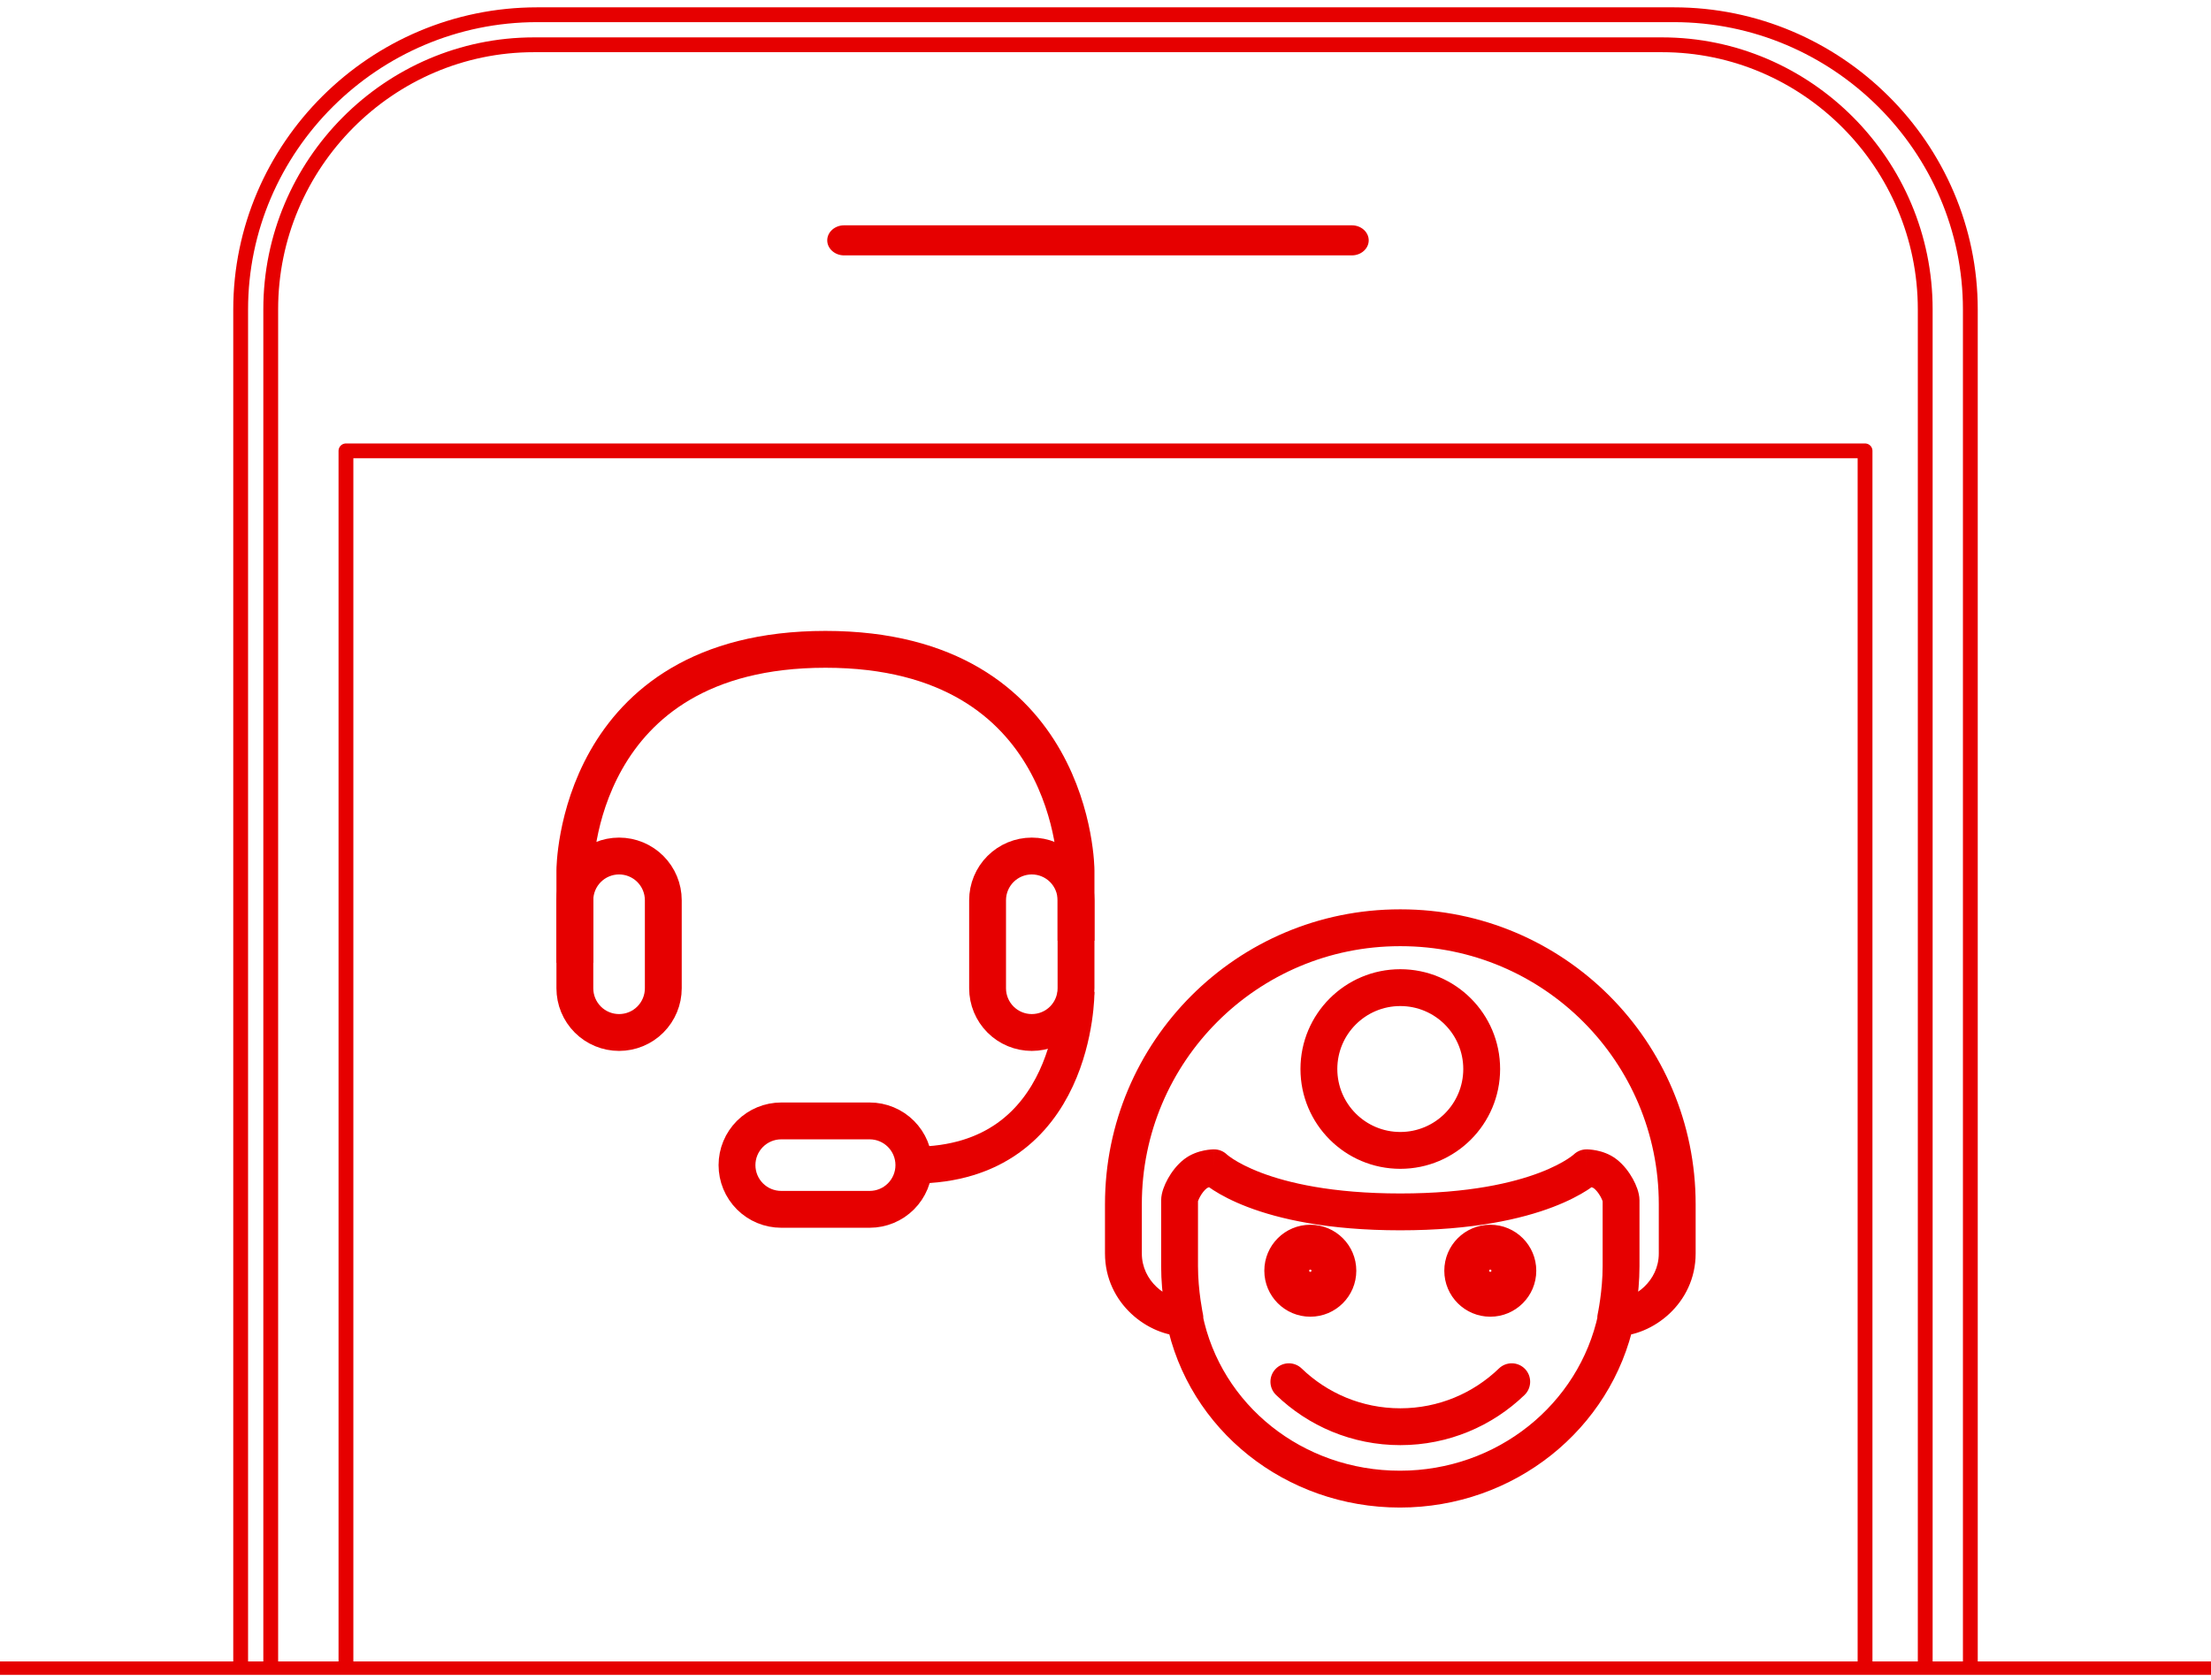
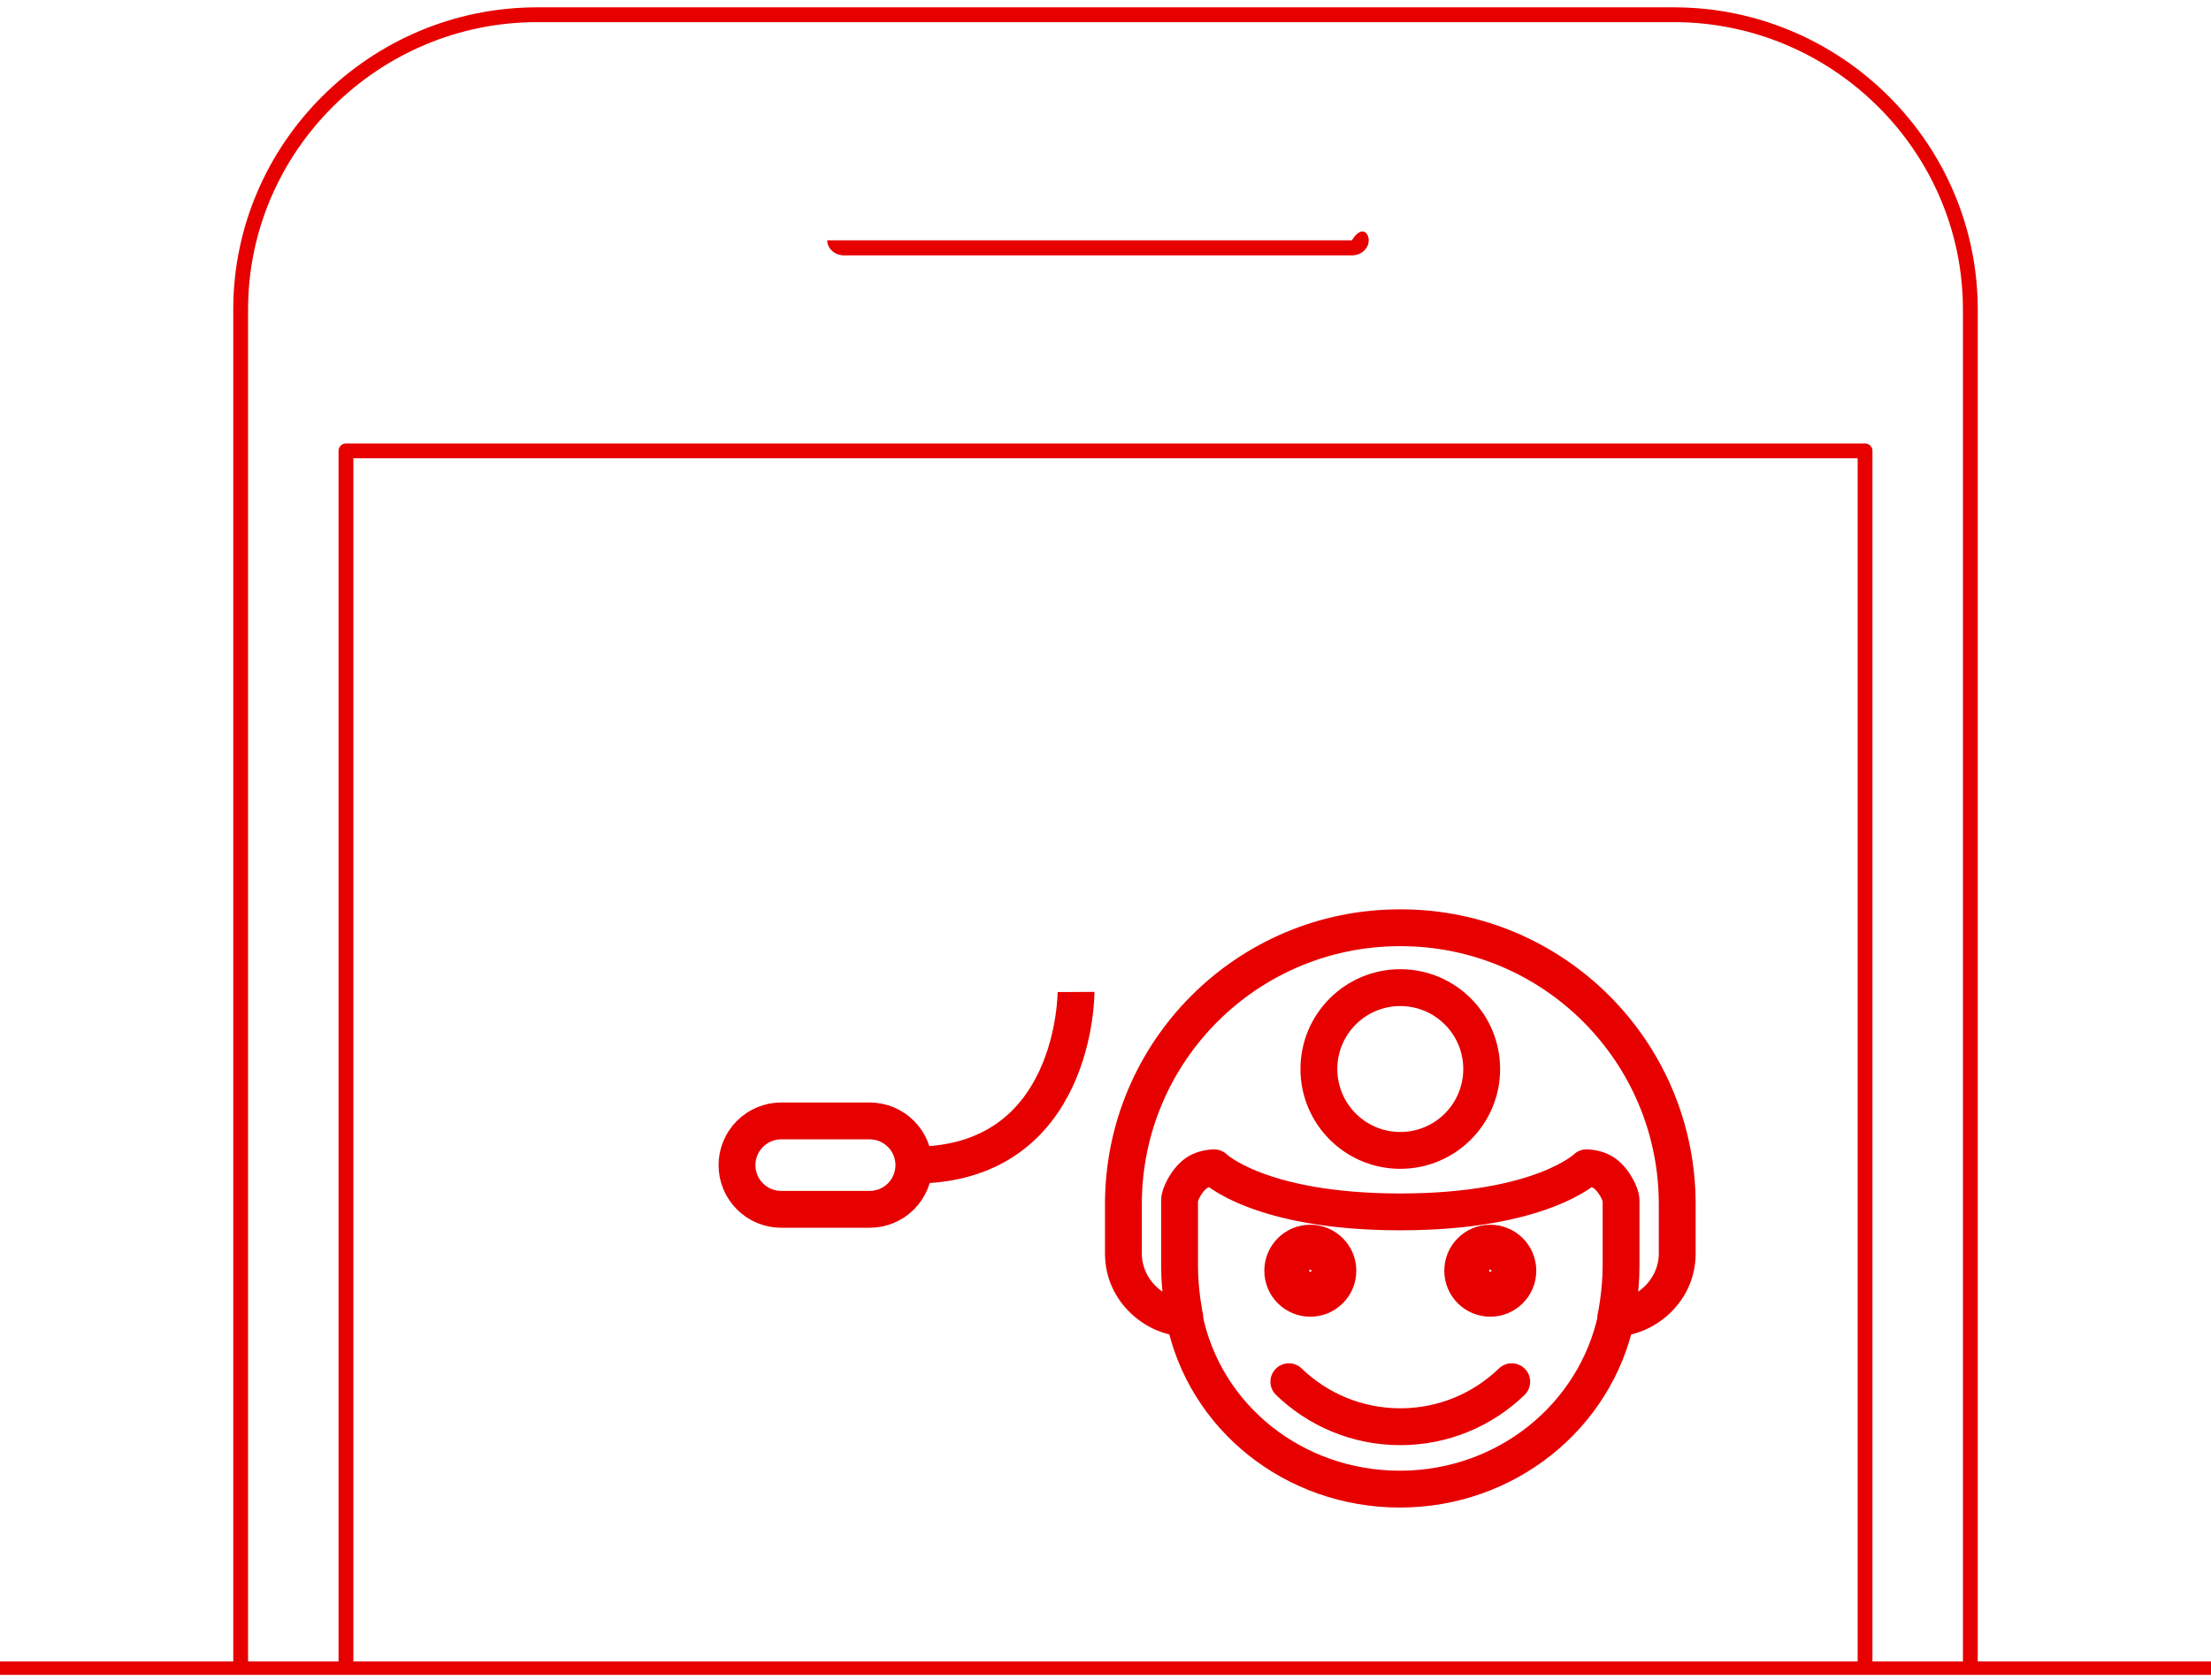
<svg xmlns="http://www.w3.org/2000/svg" width="150" height="114" viewBox="0 0 150 114" fill="none">
  <g clip-path="url(#clip0_1468_10697)">
    <path d="M0 113.195H150" stroke="#E60000" stroke-width="0.911" stroke-linejoin="round" />
-     <path d="M18.367 113.243V20.984C18.367 11.114 26.403 3.039 36.224 3.039H112.755C122.577 3.039 130.612 11.114 130.612 20.984V113.243" stroke="#E60000" stroke-width="1.005" stroke-linejoin="round" />
    <path d="M16.327 113.245V21.003C16.327 10.001 25.377 1 36.44 1H113.56C124.622 1 133.673 10.001 133.673 21.003V113.245" stroke="#E60000" stroke-width="1.005" stroke-linejoin="round" />
    <path d="M23.47 113.247V30.594H126.53V113.247" stroke="#E60000" stroke-width="1.005" stroke-linejoin="round" />
-     <path fill-rule="evenodd" clip-rule="evenodd" d="M91.715 17.33H57.265C56.637 17.33 56.122 16.87 56.122 16.309C56.122 15.748 56.637 15.289 57.265 15.289H91.715C92.343 15.289 92.857 15.748 92.857 16.309C92.857 16.87 92.343 17.329 91.715 17.329" fill="#E60000" />
+     <path fill-rule="evenodd" clip-rule="evenodd" d="M91.715 17.33H57.265C56.637 17.33 56.122 16.87 56.122 16.309H91.715C92.343 15.289 92.857 15.748 92.857 16.309C92.857 16.87 92.343 17.329 91.715 17.329" fill="#E60000" />
    <g clip-path="url(#clip1_1468_10697)">
-       <path d="M39 65.338V59.062C39 59.062 39.013 44.062 56 44.062C72.987 44.062 73 59.062 73 59.062V63.837" stroke="#E60000" stroke-width="2.5" stroke-miterlimit="10" />
      <path d="M73 67.312C73 67.312 73.062 79.062 62 79.062" stroke="#E60000" stroke-width="2.5" stroke-miterlimit="10" />
-       <path d="M42 58.087C42.796 58.087 43.559 58.404 44.121 58.966C44.684 59.529 45 60.292 45 61.087V67.062C45 67.858 44.684 68.621 44.121 69.184C43.559 69.746 42.796 70.062 42 70.062C41.204 70.062 40.441 69.746 39.879 69.184C39.316 68.621 39 67.858 39 67.062V61.087C39 60.292 39.316 59.529 39.879 58.966C40.441 58.404 41.204 58.087 42 58.087V58.087Z" stroke="#E60000" stroke-width="2.5" stroke-miterlimit="10" />
      <path d="M62 79.062C62 79.858 61.684 80.621 61.121 81.184C60.559 81.746 59.796 82.062 59 82.062H53C52.204 82.062 51.441 81.746 50.879 81.184C50.316 80.621 50 79.858 50 79.062C50 78.267 50.316 77.504 50.879 76.941C51.441 76.379 52.204 76.062 53 76.062H59C59.796 76.062 60.559 76.379 61.121 76.941C61.684 77.504 62 78.267 62 79.062Z" stroke="#E60000" stroke-width="2.5" stroke-miterlimit="10" />
-       <path d="M70 58.087C70.796 58.087 71.559 58.404 72.121 58.966C72.684 59.529 73 60.292 73 61.087V67.062C73 67.858 72.684 68.621 72.121 69.184C71.559 69.746 70.796 70.062 70 70.062C69.204 70.062 68.441 69.746 67.879 69.184C67.316 68.621 67 67.858 67 67.062V61.087C67 60.292 67.316 59.529 67.879 58.966C68.441 58.404 69.204 58.087 70 58.087Z" stroke="#E60000" stroke-width="2.5" stroke-miterlimit="10" />
    </g>
    <path d="M103.428 94.66C103.924 94.181 103.939 93.389 103.46 92.892C102.98 92.395 102.189 92.381 101.692 92.86L103.428 94.66ZM88.308 92.861C87.811 92.381 87.02 92.395 86.541 92.892C86.061 93.388 86.075 94.18 86.572 94.659L88.308 92.861ZM95 80.985C94.309 80.985 93.75 81.545 93.75 82.235C93.75 82.925 94.309 83.485 95 83.485V80.985ZM107.632 79.243L107.632 77.993C107.306 77.993 106.992 78.121 106.758 78.349L107.632 79.243ZM108.902 79.65L109.665 78.66L109.664 78.659L108.902 79.65ZM109.615 89.425L108.393 89.161C108.313 89.531 108.405 89.916 108.642 90.21C108.88 90.504 109.237 90.675 109.615 90.675V89.425ZM80.387 89.425V90.675C80.765 90.675 81.123 90.504 81.36 90.21C81.597 89.916 81.689 89.531 81.609 89.161L80.387 89.425ZM81.1 79.65L80.338 78.659L80.337 78.66L81.1 79.65ZM82.37 79.243L83.244 78.349C83.011 78.121 82.697 77.993 82.37 77.993L82.37 79.243ZM95.002 83.485C95.693 83.485 96.252 82.925 96.252 82.235C96.252 81.545 95.693 80.985 95.002 80.985V83.485ZM108.427 89.173C107.126 95.29 101.575 99.798 94.972 99.798V102.298C102.719 102.298 109.319 97 110.873 89.693L108.427 89.173ZM94.972 99.798C88.363 99.798 82.819 95.324 81.578 89.185L79.127 89.68C80.616 97.041 87.231 102.298 94.972 102.298V99.798ZM101.692 92.86C99.956 94.535 97.598 95.563 95 95.563V98.063C98.272 98.063 101.244 96.765 103.428 94.66L101.692 92.86ZM95 95.563C92.401 95.563 90.042 94.535 88.308 92.861L86.572 94.659C88.753 96.766 91.728 98.063 95 98.063V95.563ZM89.515 86.228C89.515 86.57 89.237 86.848 88.895 86.848V89.348C90.618 89.348 92.015 87.951 92.015 86.228H89.515ZM88.895 86.848C88.552 86.848 88.275 86.57 88.275 86.228H85.775C85.775 87.951 87.172 89.348 88.895 89.348V86.848ZM88.275 86.228C88.275 85.885 88.552 85.608 88.895 85.608V83.108C87.172 83.108 85.775 84.504 85.775 86.228H88.275ZM88.895 85.608C89.237 85.608 89.515 85.885 89.515 86.228H92.015C92.015 84.504 90.618 83.108 88.895 83.108V85.608ZM88.817 86.228C88.817 86.185 88.852 86.15 88.895 86.15V88.65C90.233 88.65 91.317 87.566 91.317 86.228H88.817ZM88.895 86.15C88.938 86.15 88.972 86.185 88.972 86.228H86.472C86.472 87.566 87.557 88.65 88.895 88.65V86.15ZM88.972 86.228C88.972 86.27 88.938 86.305 88.895 86.305V83.805C87.557 83.805 86.472 84.89 86.472 86.228H88.972ZM88.895 86.305C88.852 86.305 88.817 86.27 88.817 86.228H91.317C91.317 84.89 90.233 83.805 88.895 83.805V86.305ZM88.077 86.228C88.077 85.776 88.443 85.41 88.895 85.41V87.91C89.824 87.91 90.577 87.157 90.577 86.228H88.077ZM88.895 85.41C89.346 85.41 89.712 85.776 89.712 86.228H87.212C87.212 87.157 87.966 87.91 88.895 87.91V85.41ZM89.712 86.228C89.712 86.679 89.346 87.045 88.895 87.045V84.545C87.966 84.545 87.212 85.298 87.212 86.228H89.712ZM88.895 87.045C88.443 87.045 88.077 86.679 88.077 86.228H90.577C90.577 85.298 89.824 84.545 88.895 84.545V87.045ZM101.725 86.228C101.725 86.57 101.447 86.848 101.105 86.848V89.348C102.828 89.348 104.225 87.951 104.225 86.228H101.725ZM101.105 86.848C100.762 86.848 100.485 86.57 100.485 86.228H97.985C97.985 87.951 99.382 89.348 101.105 89.348V86.848ZM100.485 86.228C100.485 85.885 100.762 85.608 101.105 85.608V83.108C99.382 83.108 97.985 84.504 97.985 86.228H100.485ZM101.105 85.608C101.447 85.608 101.725 85.885 101.725 86.228H104.225C104.225 84.504 102.828 83.108 101.105 83.108V85.608ZM101.027 86.228C101.027 86.185 101.062 86.15 101.105 86.15V88.65C102.443 88.65 103.527 87.566 103.527 86.228H101.027ZM101.105 86.15C101.148 86.15 101.182 86.185 101.182 86.228H98.682C98.682 87.566 99.767 88.65 101.105 88.65V86.15ZM101.182 86.228C101.182 86.27 101.148 86.305 101.105 86.305V83.805C99.767 83.805 98.682 84.89 98.682 86.228H101.182ZM101.105 86.305C101.062 86.305 101.027 86.27 101.027 86.228H103.527C103.527 84.89 102.443 83.805 101.105 83.805V86.305ZM100.287 86.228C100.287 85.776 100.653 85.41 101.105 85.41V87.91C102.034 87.91 102.787 87.157 102.787 86.228H100.287ZM101.105 85.41C101.556 85.41 101.922 85.776 101.922 86.228H99.422C99.422 87.157 100.176 87.91 101.105 87.91V85.41ZM101.922 86.228C101.922 86.679 101.556 87.045 101.105 87.045V84.545C100.176 84.545 99.422 85.298 99.422 86.228H101.922ZM101.105 87.045C100.653 87.045 100.287 86.679 100.287 86.228H102.787C102.787 85.298 102.034 84.545 101.105 84.545V87.045ZM95 83.485C99.917 83.485 103.229 82.716 105.351 81.907C106.412 81.502 107.171 81.089 107.681 80.762C107.935 80.598 108.127 80.456 108.263 80.348C108.33 80.293 108.384 80.248 108.424 80.212C108.445 80.194 108.461 80.179 108.475 80.166C108.482 80.16 108.488 80.154 108.493 80.149C108.496 80.147 108.498 80.144 108.5 80.142C108.501 80.141 108.502 80.14 108.503 80.139C108.504 80.139 108.505 80.138 108.505 80.138C108.506 80.137 108.506 80.136 107.632 79.243C106.758 78.349 106.759 78.348 106.76 78.348C106.76 78.347 106.761 78.347 106.761 78.346C106.762 78.346 106.763 78.345 106.763 78.344C106.765 78.343 106.766 78.341 106.767 78.34C106.769 78.338 106.771 78.337 106.772 78.336C106.773 78.335 106.771 78.336 106.767 78.34C106.758 78.349 106.736 78.367 106.702 78.395C106.633 78.45 106.51 78.542 106.329 78.659C105.966 78.892 105.361 79.227 104.46 79.571C102.659 80.258 99.655 80.985 95 80.985V83.485ZM107.632 79.243C107.632 80.493 107.632 80.493 107.632 80.493C107.632 80.493 107.631 80.493 107.631 80.493C107.631 80.493 107.63 80.493 107.63 80.493C107.629 80.493 107.628 80.493 107.627 80.493C107.626 80.493 107.625 80.493 107.624 80.493C107.621 80.493 107.619 80.493 107.618 80.493C107.616 80.492 107.616 80.492 107.618 80.493C107.623 80.493 107.635 80.493 107.654 80.495C107.693 80.498 107.752 80.505 107.82 80.519C107.975 80.55 108.086 80.599 108.14 80.641L109.664 78.659C109.189 78.294 108.665 78.139 108.317 78.068C108.134 78.031 107.975 78.013 107.858 78.003C107.8 77.998 107.75 77.996 107.712 77.994C107.693 77.993 107.677 77.993 107.663 77.993C107.657 77.993 107.651 77.993 107.645 77.993C107.643 77.993 107.64 77.993 107.638 77.993C107.637 77.993 107.636 77.993 107.635 77.993C107.635 77.993 107.634 77.993 107.634 77.993C107.633 77.993 107.633 77.993 107.633 77.993C107.633 77.993 107.632 77.993 107.632 79.243ZM108.139 80.64C108.28 80.749 108.448 80.952 108.584 81.197C108.648 81.313 108.692 81.414 108.717 81.486C108.749 81.579 108.727 81.558 108.727 81.453H111.227C111.227 81.156 111.15 80.874 111.08 80.67C111.002 80.445 110.896 80.21 110.77 79.984C110.526 79.545 110.157 79.039 109.665 78.66L108.139 80.64ZM108.727 81.453C108.727 81.455 108.727 81.457 108.727 81.46C108.727 81.462 108.727 81.465 108.727 81.467C108.727 81.469 108.727 81.472 108.727 81.474C108.727 81.477 108.727 81.479 108.727 81.481C108.727 81.484 108.727 81.486 108.727 81.489C108.727 81.491 108.727 81.493 108.727 81.496C108.727 81.498 108.727 81.501 108.727 81.503C108.727 81.505 108.727 81.508 108.727 81.51C108.727 81.513 108.727 81.515 108.727 81.517C108.727 81.52 108.727 81.522 108.727 81.525C108.727 81.527 108.727 81.529 108.727 81.532C108.727 81.534 108.727 81.537 108.727 81.539C108.727 81.542 108.727 81.544 108.727 81.546C108.727 81.549 108.727 81.551 108.727 81.554C108.727 81.556 108.727 81.558 108.727 81.561C108.727 81.563 108.727 81.566 108.727 81.568C108.727 81.571 108.727 81.573 108.727 81.576C108.727 81.578 108.727 81.58 108.727 81.583C108.727 81.585 108.727 81.588 108.727 81.59C108.727 81.592 108.727 81.595 108.727 81.597C108.727 81.6 108.727 81.602 108.727 81.605C108.727 81.607 108.727 81.609 108.727 81.612C108.727 81.614 108.727 81.617 108.727 81.619C108.727 81.622 108.727 81.624 108.727 81.626C108.727 81.629 108.727 81.631 108.727 81.634C108.727 81.636 108.727 81.639 108.727 81.641C108.727 81.644 108.727 81.646 108.727 81.648C108.727 81.651 108.727 81.653 108.727 81.656C108.727 81.658 108.727 81.661 108.727 81.663C108.727 81.665 108.727 81.668 108.727 81.67C108.727 81.673 108.727 81.675 108.727 81.678C108.727 81.68 108.727 81.683 108.727 81.685C108.727 81.687 108.727 81.69 108.727 81.692C108.727 81.695 108.727 81.697 108.727 81.7C108.727 81.702 108.727 81.705 108.727 81.707C108.727 81.71 108.727 81.712 108.727 81.714C108.727 81.717 108.727 81.719 108.727 81.722C108.727 81.724 108.727 81.727 108.727 81.729C108.727 81.731 108.727 81.734 108.727 81.736C108.727 81.739 108.727 81.741 108.727 81.744C108.727 81.746 108.727 81.749 108.727 81.751C108.727 81.754 108.727 81.756 108.727 81.759C108.727 81.761 108.727 81.763 108.727 81.766C108.727 81.768 108.727 81.771 108.727 81.773C108.727 81.776 108.727 81.778 108.727 81.781C108.727 81.783 108.727 81.786 108.727 81.788C108.727 81.791 108.727 81.793 108.727 81.796C108.727 81.798 108.727 81.8 108.727 81.803C108.727 81.805 108.727 81.808 108.727 81.81C108.727 81.813 108.727 81.815 108.727 81.818C108.727 81.82 108.727 81.823 108.727 81.825C108.727 81.828 108.727 81.83 108.727 81.833C108.727 81.835 108.727 81.838 108.727 81.84C108.727 81.843 108.727 81.845 108.727 81.847C108.727 81.85 108.727 81.852 108.727 81.855C108.727 81.857 108.727 81.86 108.727 81.862C108.727 81.865 108.727 81.867 108.727 81.87C108.727 81.872 108.727 81.875 108.727 81.877C108.727 81.88 108.727 81.882 108.727 81.885C108.727 81.887 108.727 81.89 108.727 81.892C108.727 81.895 108.727 81.897 108.727 81.9C108.727 81.902 108.727 81.905 108.727 81.907C108.727 81.91 108.727 81.912 108.727 81.915C108.727 81.917 108.727 81.92 108.727 81.922C108.727 81.925 108.727 81.927 108.727 81.93C108.727 81.932 108.727 81.935 108.727 81.937C108.727 81.94 108.727 81.942 108.727 81.945C108.727 81.947 108.727 81.95 108.727 81.952C108.727 81.955 108.727 81.957 108.727 81.96C108.727 81.962 108.727 81.965 108.727 81.967C108.727 81.97 108.727 81.972 108.727 81.975C108.727 81.977 108.727 81.98 108.727 81.982C108.727 81.985 108.727 81.987 108.727 81.99C108.727 81.992 108.727 81.995 108.727 81.997C108.727 82 108.727 82.002 108.727 82.005C108.727 82.007 108.727 82.01 108.727 82.012C108.727 82.015 108.727 82.017 108.727 82.02C108.727 82.022 108.727 82.025 108.727 82.027C108.727 82.03 108.727 82.032 108.727 82.035C108.727 82.037 108.727 82.04 108.727 82.043C108.727 82.045 108.727 82.048 108.727 82.05C108.727 82.053 108.727 82.055 108.727 82.058C108.727 82.06 108.727 82.063 108.727 82.065C108.727 82.068 108.727 82.07 108.727 82.073C108.727 82.075 108.727 82.078 108.727 82.081C108.727 82.083 108.727 82.085 108.727 82.088C108.727 82.091 108.727 82.093 108.727 82.096C108.727 82.098 108.727 82.101 108.727 82.103C108.727 82.106 108.727 82.108 108.727 82.111C108.727 82.113 108.727 82.116 108.727 82.118C108.727 82.121 108.727 82.124 108.727 82.126C108.727 82.129 108.727 82.131 108.727 82.134C108.727 82.136 108.727 82.139 108.727 82.141C108.727 82.144 108.727 82.147 108.727 82.149C108.727 82.151 108.727 82.154 108.727 82.157C108.727 82.159 108.727 82.162 108.727 82.164C108.727 82.167 108.727 82.169 108.727 82.172C108.727 82.174 108.727 82.177 108.727 82.18C108.727 82.182 108.727 82.185 108.727 82.187C108.727 82.19 108.727 82.192 108.727 82.195C108.727 82.198 108.727 82.2 108.727 82.203C108.727 82.205 108.727 82.208 108.727 82.21C108.727 82.213 108.727 82.215 108.727 82.218C108.727 82.221 108.727 82.223 108.727 82.226C108.727 82.228 108.727 82.231 108.727 82.233C108.727 82.236 108.727 82.239 108.727 82.241C108.727 82.244 108.727 82.246 108.727 82.249C108.727 82.251 108.727 82.254 108.727 82.257C108.727 82.259 108.727 82.262 108.727 82.264C108.727 82.267 108.727 82.269 108.727 82.272C108.727 82.275 108.727 82.277 108.727 82.28C108.727 82.282 108.727 82.285 108.727 82.287C108.727 82.29 108.727 82.293 108.727 82.295C108.727 82.298 108.727 82.3 108.727 82.303C108.727 82.305 108.727 82.308 108.727 82.311C108.727 82.313 108.727 82.316 108.727 82.318C108.727 82.321 108.727 82.323 108.727 82.326C108.727 82.329 108.727 82.331 108.727 82.334C108.727 82.337 108.727 82.339 108.727 82.342C108.727 82.344 108.727 82.347 108.727 82.349C108.727 82.352 108.727 82.355 108.727 82.357C108.727 82.36 108.727 82.362 108.727 82.365C108.727 82.368 108.727 82.37 108.727 82.373C108.727 82.375 108.727 82.378 108.727 82.381C108.727 82.383 108.727 82.386 108.727 82.388C108.727 82.391 108.727 82.394 108.727 82.396C108.727 82.399 108.727 82.401 108.727 82.404C108.727 82.407 108.727 82.409 108.727 82.412C108.727 82.414 108.727 82.417 108.727 82.42C108.727 82.422 108.727 82.425 108.727 82.427C108.727 82.43 108.727 82.433 108.727 82.435C108.727 82.438 108.727 82.441 108.727 82.443C108.727 82.446 108.727 82.448 108.727 82.451C108.727 82.454 108.727 82.456 108.727 82.459C108.727 82.462 108.727 82.464 108.727 82.467C108.727 82.469 108.727 82.472 108.727 82.475C108.727 82.477 108.727 82.48 108.727 82.483C108.727 82.485 108.727 82.488 108.727 82.49C108.727 82.493 108.727 82.496 108.727 82.498C108.727 82.501 108.727 82.504 108.727 82.506C108.727 82.509 108.727 82.511 108.727 82.514C108.727 82.517 108.727 82.519 108.727 82.522C108.727 82.525 108.727 82.527 108.727 82.53C108.727 82.532 108.727 82.535 108.727 82.538C108.727 82.54 108.727 82.543 108.727 82.546C108.727 82.548 108.727 82.551 108.727 82.554C108.727 82.556 108.727 82.559 108.727 82.561C108.727 82.564 108.727 82.567 108.727 82.569C108.727 82.572 108.727 82.575 108.727 82.577C108.727 82.58 108.727 82.583 108.727 82.585C108.727 82.588 108.727 82.591 108.727 82.593C108.727 82.596 108.727 82.599 108.727 82.601C108.727 82.604 108.727 82.606 108.727 82.609C108.727 82.612 108.727 82.615 108.727 82.617C108.727 82.62 108.727 82.623 108.727 82.625C108.727 82.628 108.727 82.63 108.727 82.633C108.727 82.636 108.727 82.638 108.727 82.641C108.727 82.644 108.727 82.646 108.727 82.649C108.727 82.652 108.727 82.654 108.727 82.657C108.727 82.66 108.727 82.662 108.727 82.665C108.727 82.668 108.727 82.67 108.727 82.673C108.727 82.676 108.727 82.678 108.727 82.681C108.727 82.684 108.727 82.686 108.727 82.689C108.727 82.692 108.727 82.695 108.727 82.697C108.727 82.7 108.727 82.703 108.727 82.705C108.727 82.708 108.727 82.71 108.727 82.713C108.727 82.716 108.727 82.719 108.727 82.721C108.727 82.724 108.727 82.727 108.727 82.729C108.727 82.732 108.727 82.735 108.727 82.737C108.727 82.74 108.727 82.743 108.727 82.745C108.727 82.748 108.727 82.751 108.727 82.754C108.727 82.756 108.727 82.759 108.727 82.762C108.727 82.764 108.727 82.767 108.727 82.77C108.727 82.772 108.727 82.775 108.727 82.778C108.727 82.78 108.727 82.783 108.727 82.786C108.727 82.788 108.727 82.791 108.727 82.794C108.727 82.797 108.727 82.799 108.727 82.802C108.727 82.805 108.727 82.808 108.727 82.81C108.727 82.813 108.727 82.816 108.727 82.818C108.727 82.821 108.727 82.824 108.727 82.826C108.727 82.829 108.727 82.832 108.727 82.835C108.727 82.837 108.727 82.84 108.727 82.843C108.727 82.845 108.727 82.848 108.727 82.851C108.727 82.853 108.727 82.856 108.727 82.859C108.727 82.862 108.727 82.864 108.727 82.867C108.727 82.87 108.727 82.873 108.727 82.875C108.727 82.878 108.727 82.881 108.727 82.883C108.727 82.886 108.727 82.889 108.727 82.892C108.727 82.894 108.727 82.897 108.727 82.9C108.727 82.903 108.727 82.905 108.727 82.908C108.727 82.911 108.727 82.913 108.727 82.916C108.727 82.919 108.727 82.922 108.727 82.924C108.727 82.927 108.727 82.93 108.727 82.933C108.727 82.935 108.727 82.938 108.727 82.941C108.727 82.944 108.727 82.946 108.727 82.949C108.727 82.952 108.727 82.954 108.727 82.957C108.727 82.96 108.727 82.963 108.727 82.965C108.727 82.968 108.727 82.971 108.727 82.974C108.727 82.976 108.727 82.979 108.727 82.982C108.727 82.985 108.727 82.987 108.727 82.99C108.727 82.993 108.727 82.996 108.727 82.998C108.727 83.001 108.727 83.004 108.727 83.007C108.727 83.009 108.727 83.012 108.727 83.015C108.727 83.018 108.727 83.02 108.727 83.023C108.727 83.026 108.727 83.029 108.727 83.031C108.727 83.034 108.727 83.037 108.727 83.04C108.727 83.043 108.727 83.045 108.727 83.048C108.727 83.051 108.727 83.054 108.727 83.056C108.727 83.059 108.727 83.062 108.727 83.065C108.727 83.067 108.727 83.07 108.727 83.073C108.727 83.076 108.727 83.079 108.727 83.081C108.727 83.084 108.727 83.087 108.727 83.09C108.727 83.092 108.727 83.095 108.727 83.098C108.727 83.101 108.727 83.103 108.727 83.106C108.727 83.109 108.727 83.112 108.727 83.115C108.727 83.117 108.727 83.12 108.727 83.123C108.727 83.126 108.727 83.129 108.727 83.131C108.727 83.134 108.727 83.137 108.727 83.14C108.727 83.142 108.727 83.145 108.727 83.148C108.727 83.151 108.727 83.154 108.727 83.156C108.727 83.159 108.727 83.162 108.727 83.165C108.727 83.168 108.727 83.17 108.727 83.173C108.727 83.176 108.727 83.179 108.727 83.182C108.727 83.184 108.727 83.187 108.727 83.19C108.727 83.193 108.727 83.196 108.727 83.198C108.727 83.201 108.727 83.204 108.727 83.207C108.727 83.21 108.727 83.212 108.727 83.215C108.727 83.218 108.727 83.221 108.727 83.224C108.727 83.226 108.727 83.229 108.727 83.232C108.727 83.235 108.727 83.238 108.727 83.24C108.727 83.243 108.727 83.246 108.727 83.249C108.727 83.252 108.727 83.255 108.727 83.257C108.727 83.26 108.727 83.263 108.727 83.266C108.727 83.269 108.727 83.272 108.727 83.274C108.727 83.277 108.727 83.28 108.727 83.283C108.727 83.286 108.727 83.288 108.727 83.291C108.727 83.294 108.727 83.297 108.727 83.3C108.727 83.303 108.727 83.305 108.727 83.308C108.727 83.311 108.727 83.314 108.727 83.317C108.727 83.32 108.727 83.322 108.727 83.325C108.727 83.328 108.727 83.331 108.727 83.334C108.727 83.337 108.727 83.34 108.727 83.342C108.727 83.345 108.727 83.348 108.727 83.351C108.727 83.354 108.727 83.356 108.727 83.359C108.727 83.362 108.727 83.365 108.727 83.368C108.727 83.371 108.727 83.374 108.727 83.376C108.727 83.379 108.727 83.382 108.727 83.385C108.727 83.388 108.727 83.391 108.727 83.394C108.727 83.396 108.727 83.399 108.727 83.402C108.727 83.405 108.727 83.408 108.727 83.411C108.727 83.413 108.727 83.416 108.727 83.419C108.727 83.422 108.727 83.425 108.727 83.428C108.727 83.431 108.727 83.434 108.727 83.436C108.727 83.439 108.727 83.442 108.727 83.445C108.727 83.448 108.727 83.451 108.727 83.454C108.727 83.457 108.727 83.459 108.727 83.462C108.727 83.465 108.727 83.468 108.727 83.471C108.727 83.474 108.727 83.477 108.727 83.48C108.727 83.482 108.727 83.485 108.727 83.488C108.727 83.491 108.727 83.494 108.727 83.497C108.727 83.5 108.727 83.503 108.727 83.505C108.727 83.508 108.727 83.511 108.727 83.514C108.727 83.517 108.727 83.52 108.727 83.523C108.727 83.526 108.727 83.528 108.727 83.531C108.727 83.534 108.727 83.537 108.727 83.54C108.727 83.543 108.727 83.546 108.727 83.549C108.727 83.552 108.727 83.555 108.727 83.558C108.727 83.56 108.727 83.563 108.727 83.566C108.727 83.569 108.727 83.572 108.727 83.575C108.727 83.578 108.727 83.581 108.727 83.584C108.727 83.587 108.727 83.589 108.727 83.592C108.727 83.595 108.727 83.598 108.727 83.601C108.727 83.604 108.727 83.607 108.727 83.61C108.727 83.613 108.727 83.616 108.727 83.618C108.727 83.621 108.727 83.624 108.727 83.627C108.727 83.63 108.727 83.633 108.727 83.636C108.727 83.639 108.727 83.642 108.727 83.645C108.727 83.648 108.727 83.651 108.727 83.653C108.727 83.656 108.727 83.659 108.727 83.662C108.727 83.665 108.727 83.668 108.727 83.671C108.727 83.674 108.727 83.677 108.727 83.68C108.727 83.683 108.727 83.686 108.727 83.689C108.727 83.692 108.727 83.695 108.727 83.697C108.727 83.7 108.727 83.703 108.727 83.706C108.727 83.709 108.727 83.712 108.727 83.715C108.727 83.718 108.727 83.721 108.727 83.724C108.727 83.727 108.727 83.73 108.727 83.733C108.727 83.736 108.727 83.739 108.727 83.742C108.727 83.745 108.727 83.748 108.727 83.75C108.727 83.753 108.727 83.756 108.727 83.759C108.727 83.762 108.727 83.765 108.727 83.768C108.727 83.771 108.727 83.774 108.727 83.777C108.727 83.78 108.727 83.783 108.727 83.786C108.727 83.789 108.727 83.792 108.727 83.795C108.727 83.798 108.727 83.801 108.727 83.804C108.727 83.807 108.727 83.81 108.727 83.812C108.727 83.816 108.727 83.819 108.727 83.821C108.727 83.824 108.727 83.827 108.727 83.83C108.727 83.833 108.727 83.836 108.727 83.839C108.727 83.842 108.727 83.845 108.727 83.848C108.727 83.851 108.727 83.854 108.727 83.857C108.727 83.86 108.727 83.863 108.727 83.866C108.727 83.869 108.727 83.872 108.727 83.875C108.727 83.878 108.727 83.881 108.727 83.884C108.727 83.887 108.727 83.89 108.727 83.893C108.727 83.896 108.727 83.899 108.727 83.902C108.727 83.905 108.727 83.908 108.727 83.911C108.727 83.914 108.727 83.917 108.727 83.92C108.727 83.923 108.727 83.926 108.727 83.929C108.727 83.932 108.727 83.935 108.727 83.938C108.727 83.941 108.727 83.944 108.727 83.947C108.727 83.95 108.727 83.953 108.727 83.956C108.727 83.959 108.727 83.962 108.727 83.965C108.727 83.968 108.727 83.971 108.727 83.974C108.727 83.977 108.727 83.98 108.727 83.983C108.727 83.986 108.727 83.989 108.727 83.992C108.727 83.995 108.727 83.998 108.727 84.001C108.727 84.004 108.727 84.007 108.727 84.01C108.727 84.013 108.727 84.016 108.727 84.019C108.727 84.022 108.727 84.025 108.727 84.028C108.727 84.031 108.727 84.034 108.727 84.037C108.727 84.04 108.727 84.043 108.727 84.046C108.727 84.049 108.727 84.052 108.727 84.055C108.727 84.058 108.727 84.061 108.727 84.064C108.727 84.068 108.727 84.071 108.727 84.074C108.727 84.077 108.727 84.08 108.727 84.083C108.727 84.086 108.727 84.089 108.727 84.092C108.727 84.095 108.727 84.098 108.727 84.101C108.727 84.104 108.727 84.107 108.727 84.11C108.727 84.113 108.727 84.116 108.727 84.119C108.727 84.122 108.727 84.125 108.727 84.129C108.727 84.132 108.727 84.135 108.727 84.138C108.727 84.141 108.727 84.144 108.727 84.147C108.727 84.15 108.727 84.153 108.727 84.156C108.727 84.159 108.727 84.162 108.727 84.165C108.727 84.168 108.727 84.171 108.727 84.174C108.727 84.177 108.727 84.18 108.727 84.184C108.727 84.187 108.727 84.19 108.727 84.193C108.727 84.196 108.727 84.199 108.727 84.202C108.727 84.205 108.727 84.208 108.727 84.211C108.727 84.214 108.727 84.217 108.727 84.22C108.727 84.224 108.727 84.227 108.727 84.23C108.727 84.233 108.727 84.236 108.727 84.239C108.727 84.242 108.727 84.245 108.727 84.248C108.727 84.251 108.727 84.254 108.727 84.257C108.727 84.26 108.727 84.264 108.727 84.267C108.727 84.27 108.727 84.273 108.727 84.276C108.727 84.279 108.727 84.282 108.727 84.285C108.727 84.288 108.727 84.291 108.727 84.294C108.727 84.298 108.727 84.301 108.727 84.304C108.727 84.307 108.727 84.31 108.727 84.313C108.727 84.316 108.727 84.319 108.727 84.323C108.727 84.326 108.727 84.329 108.727 84.332C108.727 84.335 108.727 84.338 108.727 84.341C108.727 84.344 108.727 84.347 108.727 84.35C108.727 84.354 108.727 84.357 108.727 84.36C108.727 84.363 108.727 84.366 108.727 84.369C108.727 84.372 108.727 84.375 108.727 84.379C108.727 84.382 108.727 84.385 108.727 84.388C108.727 84.391 108.727 84.394 108.727 84.397C108.727 84.4 108.727 84.403 108.727 84.407C108.727 84.41 108.727 84.413 108.727 84.416C108.727 84.419 108.727 84.422 108.727 84.425C108.727 84.429 108.727 84.432 108.727 84.435C108.727 84.438 108.727 84.441 108.727 84.444C108.727 84.447 108.727 84.451 108.727 84.454C108.727 84.457 108.727 84.46 108.727 84.463C108.727 84.466 108.727 84.469 108.727 84.473C108.727 84.476 108.727 84.479 108.727 84.482C108.727 84.485 108.727 84.488 108.727 84.492C108.727 84.495 108.727 84.498 108.727 84.501C108.727 84.504 108.727 84.507 108.727 84.51C108.727 84.514 108.727 84.517 108.727 84.52C108.727 84.523 108.727 84.526 108.727 84.529C108.727 84.533 108.727 84.536 108.727 84.539C108.727 84.542 108.727 84.545 108.727 84.548C108.727 84.552 108.727 84.555 108.727 84.558C108.727 84.561 108.727 84.564 108.727 84.567C108.727 84.571 108.727 84.574 108.727 84.577C108.727 84.58 108.727 84.583 108.727 84.587C108.727 84.59 108.727 84.593 108.727 84.596C108.727 84.599 108.727 84.602 108.727 84.606C108.727 84.609 108.727 84.612 108.727 84.615C108.727 84.618 108.727 84.621 108.727 84.625C108.727 84.628 108.727 84.631 108.727 84.634C108.727 84.638 108.727 84.641 108.727 84.644C108.727 84.647 108.727 84.65 108.727 84.653C108.727 84.657 108.727 84.66 108.727 84.663C108.727 84.666 108.727 84.669 108.727 84.673C108.727 84.676 108.727 84.679 108.727 84.682C108.727 84.686 108.727 84.689 108.727 84.692C108.727 84.695 108.727 84.698 108.727 84.702C108.727 84.705 108.727 84.708 108.727 84.711C108.727 84.714 108.727 84.718 108.727 84.721C108.727 84.724 108.727 84.727 108.727 84.731C108.727 84.734 108.727 84.737 108.727 84.74C108.727 84.743 108.727 84.747 108.727 84.75C108.727 84.753 108.727 84.756 108.727 84.76C108.727 84.763 108.727 84.766 108.727 84.769C108.727 84.772 108.727 84.776 108.727 84.779C108.727 84.782 108.727 84.785 108.727 84.789C108.727 84.792 108.727 84.795 108.727 84.798C108.727 84.802 108.727 84.805 108.727 84.808C108.727 84.811 108.727 84.815 108.727 84.818C108.727 84.821 108.727 84.824 108.727 84.828C108.727 84.831 108.727 84.834 108.727 84.837C108.727 84.841 108.727 84.844 108.727 84.847C108.727 84.85 108.727 84.854 108.727 84.857C108.727 84.86 108.727 84.863 108.727 84.867C108.727 84.87 108.727 84.873 108.727 84.876C108.727 84.88 108.727 84.883 108.727 84.886C108.727 84.889 108.727 84.893 108.727 84.896C108.727 84.899 108.727 84.903 108.727 84.906C108.727 84.909 108.727 84.912 108.727 84.916C108.727 84.919 108.727 84.922 108.727 84.925C108.727 84.929 108.727 84.932 108.727 84.935C108.727 84.939 108.727 84.942 108.727 84.945C108.727 84.948 108.727 84.952 108.727 84.955C108.727 84.958 108.727 84.962 108.727 84.965C108.727 84.968 108.727 84.971 108.727 84.975C108.727 84.978 108.727 84.981 108.727 84.985C108.727 84.988 108.727 84.991 108.727 84.995C108.727 84.998 108.727 85.001 108.727 85.004C108.727 85.008 108.727 85.011 108.727 85.014C108.727 85.018 108.727 85.021 108.727 85.024C108.727 85.028 108.727 85.031 108.727 85.034C108.727 85.037 108.727 85.041 108.727 85.044C108.727 85.047 108.727 85.051 108.727 85.054C108.727 85.057 108.727 85.061 108.727 85.064C108.727 85.067 108.727 85.07 108.727 85.074C108.727 85.077 108.727 85.081 108.727 85.084C108.727 85.087 108.727 85.091 108.727 85.094C108.727 85.097 108.727 85.1 108.727 85.104C108.727 85.107 108.727 85.11 108.727 85.114C108.727 85.117 108.727 85.12 108.727 85.124C108.727 85.127 108.727 85.13 108.727 85.134C108.727 85.137 108.727 85.14 108.727 85.144C108.727 85.147 108.727 85.15 108.727 85.154C108.727 85.157 108.727 85.16 108.727 85.164C108.727 85.167 108.727 85.171 108.727 85.174C108.727 85.177 108.727 85.181 108.727 85.184C108.727 85.187 108.727 85.191 108.727 85.194C108.727 85.197 108.727 85.201 108.727 85.204C108.727 85.207 108.727 85.211 108.727 85.214C108.727 85.218 108.727 85.221 108.727 85.224C108.727 85.228 108.727 85.231 108.727 85.234C108.727 85.238 108.727 85.241 108.727 85.244C108.727 85.248 108.727 85.251 108.727 85.254C108.727 85.258 108.727 85.261 108.727 85.265C108.727 85.268 108.727 85.271 108.727 85.275C108.727 85.278 108.727 85.281 108.727 85.285C108.727 85.288 108.727 85.292 108.727 85.295C108.727 85.298 108.727 85.302 108.727 85.305C108.727 85.308 108.727 85.312 108.727 85.315C108.727 85.319 108.727 85.322 108.727 85.326C108.727 85.329 108.727 85.332 108.727 85.336C108.727 85.339 108.727 85.343 108.727 85.346C108.727 85.349 108.727 85.353 108.727 85.356C108.727 85.359 108.727 85.363 108.727 85.366C108.727 85.37 108.727 85.373 108.727 85.376C108.727 85.38 108.727 85.383 108.727 85.387C108.727 85.39 108.727 85.394 108.727 85.397C108.727 85.4 108.727 85.404 108.727 85.407C108.727 85.411 108.727 85.414 108.727 85.417C108.727 85.421 108.727 85.424 108.727 85.428C108.727 85.431 108.727 85.434 108.727 85.438C108.727 85.441 108.727 85.445 108.727 85.448C108.727 85.452 108.727 85.455 108.727 85.459C108.727 85.462 108.727 85.465 108.727 85.469C108.727 85.472 108.727 85.476 108.727 85.479C108.727 85.483 108.727 85.486 108.727 85.489C108.727 85.493 108.727 85.496 108.727 85.5C108.727 85.503 108.727 85.507 108.727 85.51C108.727 85.513 108.727 85.517 108.727 85.52C108.727 85.524 108.727 85.527 108.727 85.531C108.727 85.534 108.727 85.538 108.727 85.541C108.727 85.545 108.727 85.548 108.727 85.552C108.727 85.555 108.727 85.558 108.727 85.562C108.727 85.565 108.727 85.569 108.727 85.572C108.727 85.576 108.727 85.579 108.727 85.583C108.727 85.586 108.727 85.59 108.727 85.593C108.727 85.597 108.727 85.6 108.727 85.603C108.727 85.607 108.727 85.61 108.727 85.614C108.727 85.617 108.727 85.621 108.727 85.624C108.727 85.628 108.727 85.631 108.727 85.635C108.727 85.638 108.727 85.642 108.727 85.645C108.727 85.649 108.727 85.652 108.727 85.656C108.727 85.659 108.727 85.663 108.727 85.666C108.727 85.67 108.727 85.673 108.727 85.677C108.727 85.68 108.727 85.684 108.727 85.687C108.727 85.691 108.727 85.694 108.727 85.698C108.727 85.701 108.727 85.705 108.727 85.708C108.727 85.712 108.727 85.715 108.727 85.719C108.727 85.722 108.727 85.726 108.727 85.729C108.727 85.733 108.727 85.736 108.727 85.74C108.727 85.743 108.727 85.747 108.727 85.75C108.727 85.754 108.727 85.757 108.727 85.761C108.727 85.764 108.727 85.768 108.727 85.771C108.727 85.775 108.727 85.778 108.727 85.782C108.727 85.785 108.727 85.789 108.727 85.792C108.727 85.796 108.727 85.799 108.727 85.803C108.727 85.806 108.727 85.81 108.727 85.814C108.727 85.817 108.727 85.821 108.727 85.824C108.727 85.828 108.727 85.831 108.727 85.835C108.727 85.838 108.727 85.842 108.727 85.846C108.727 85.849 108.727 85.853 108.727 85.856C108.727 85.86 108.727 85.863 108.727 85.867C108.727 85.87 108.727 85.874 108.727 85.877C108.727 85.881 108.727 85.885 108.727 85.888C108.727 85.892 108.727 85.895 108.727 85.899C108.727 85.902 108.727 85.906 108.727 85.909C108.727 85.913 108.727 85.916 108.727 85.92H111.227C111.227 85.916 111.227 85.913 111.227 85.909C111.227 85.906 111.227 85.902 111.227 85.899C111.227 85.895 111.227 85.892 111.227 85.888C111.227 85.885 111.227 85.881 111.227 85.877C111.227 85.874 111.227 85.87 111.227 85.867C111.227 85.863 111.227 85.86 111.227 85.856C111.227 85.853 111.227 85.849 111.227 85.846C111.227 85.842 111.227 85.838 111.227 85.835C111.227 85.831 111.227 85.828 111.227 85.824C111.227 85.821 111.227 85.817 111.227 85.814C111.227 85.81 111.227 85.806 111.227 85.803C111.227 85.799 111.227 85.796 111.227 85.792C111.227 85.789 111.227 85.785 111.227 85.782C111.227 85.778 111.227 85.775 111.227 85.771C111.227 85.768 111.227 85.764 111.227 85.761C111.227 85.757 111.227 85.754 111.227 85.75C111.227 85.747 111.227 85.743 111.227 85.74C111.227 85.736 111.227 85.733 111.227 85.729C111.227 85.726 111.227 85.722 111.227 85.719C111.227 85.715 111.227 85.712 111.227 85.708C111.227 85.705 111.227 85.701 111.227 85.698C111.227 85.694 111.227 85.691 111.227 85.687C111.227 85.684 111.227 85.68 111.227 85.677C111.227 85.673 111.227 85.67 111.227 85.666C111.227 85.663 111.227 85.659 111.227 85.656C111.227 85.652 111.227 85.649 111.227 85.645C111.227 85.642 111.227 85.638 111.227 85.635C111.227 85.631 111.227 85.628 111.227 85.624C111.227 85.621 111.227 85.617 111.227 85.614C111.227 85.61 111.227 85.607 111.227 85.603C111.227 85.6 111.227 85.597 111.227 85.593C111.227 85.59 111.227 85.586 111.227 85.583C111.227 85.579 111.227 85.576 111.227 85.572C111.227 85.569 111.227 85.565 111.227 85.562C111.227 85.558 111.227 85.555 111.227 85.552C111.227 85.548 111.227 85.545 111.227 85.541C111.227 85.538 111.227 85.534 111.227 85.531C111.227 85.527 111.227 85.524 111.227 85.52C111.227 85.517 111.227 85.513 111.227 85.51C111.227 85.507 111.227 85.503 111.227 85.5C111.227 85.496 111.227 85.493 111.227 85.489C111.227 85.486 111.227 85.483 111.227 85.479C111.227 85.476 111.227 85.472 111.227 85.469C111.227 85.465 111.227 85.462 111.227 85.459C111.227 85.455 111.227 85.452 111.227 85.448C111.227 85.445 111.227 85.441 111.227 85.438C111.227 85.434 111.227 85.431 111.227 85.428C111.227 85.424 111.227 85.421 111.227 85.417C111.227 85.414 111.227 85.411 111.227 85.407C111.227 85.404 111.227 85.4 111.227 85.397C111.227 85.394 111.227 85.39 111.227 85.387C111.227 85.383 111.227 85.38 111.227 85.376C111.227 85.373 111.227 85.37 111.227 85.366C111.227 85.363 111.227 85.359 111.227 85.356C111.227 85.353 111.227 85.349 111.227 85.346C111.227 85.343 111.227 85.339 111.227 85.336C111.227 85.332 111.227 85.329 111.227 85.326C111.227 85.322 111.227 85.319 111.227 85.315C111.227 85.312 111.227 85.308 111.227 85.305C111.227 85.302 111.227 85.298 111.227 85.295C111.227 85.292 111.227 85.288 111.227 85.285C111.227 85.281 111.227 85.278 111.227 85.275C111.227 85.271 111.227 85.268 111.227 85.265C111.227 85.261 111.227 85.258 111.227 85.254C111.227 85.251 111.227 85.248 111.227 85.244C111.227 85.241 111.227 85.238 111.227 85.234C111.227 85.231 111.227 85.228 111.227 85.224C111.227 85.221 111.227 85.218 111.227 85.214C111.227 85.211 111.227 85.207 111.227 85.204C111.227 85.201 111.227 85.197 111.227 85.194C111.227 85.191 111.227 85.187 111.227 85.184C111.227 85.181 111.227 85.177 111.227 85.174C111.227 85.171 111.227 85.167 111.227 85.164C111.227 85.16 111.227 85.157 111.227 85.154C111.227 85.15 111.227 85.147 111.227 85.144C111.227 85.14 111.227 85.137 111.227 85.134C111.227 85.13 111.227 85.127 111.227 85.124C111.227 85.12 111.227 85.117 111.227 85.114C111.227 85.11 111.227 85.107 111.227 85.104C111.227 85.1 111.227 85.097 111.227 85.094C111.227 85.091 111.227 85.087 111.227 85.084C111.227 85.081 111.227 85.077 111.227 85.074C111.227 85.07 111.227 85.067 111.227 85.064C111.227 85.061 111.227 85.057 111.227 85.054C111.227 85.051 111.227 85.047 111.227 85.044C111.227 85.041 111.227 85.037 111.227 85.034C111.227 85.031 111.227 85.028 111.227 85.024C111.227 85.021 111.227 85.018 111.227 85.014C111.227 85.011 111.227 85.008 111.227 85.004C111.227 85.001 111.227 84.998 111.227 84.995C111.227 84.991 111.227 84.988 111.227 84.985C111.227 84.981 111.227 84.978 111.227 84.975C111.227 84.971 111.227 84.968 111.227 84.965C111.227 84.962 111.227 84.958 111.227 84.955C111.227 84.952 111.227 84.948 111.227 84.945C111.227 84.942 111.227 84.939 111.227 84.935C111.227 84.932 111.227 84.929 111.227 84.925C111.227 84.922 111.227 84.919 111.227 84.916C111.227 84.912 111.227 84.909 111.227 84.906C111.227 84.903 111.227 84.899 111.227 84.896C111.227 84.893 111.227 84.889 111.227 84.886C111.227 84.883 111.227 84.88 111.227 84.876C111.227 84.873 111.227 84.87 111.227 84.867C111.227 84.863 111.227 84.86 111.227 84.857C111.227 84.854 111.227 84.85 111.227 84.847C111.227 84.844 111.227 84.841 111.227 84.837C111.227 84.834 111.227 84.831 111.227 84.828C111.227 84.824 111.227 84.821 111.227 84.818C111.227 84.815 111.227 84.811 111.227 84.808C111.227 84.805 111.227 84.802 111.227 84.798C111.227 84.795 111.227 84.792 111.227 84.789C111.227 84.785 111.227 84.782 111.227 84.779C111.227 84.776 111.227 84.772 111.227 84.769C111.227 84.766 111.227 84.763 111.227 84.76C111.227 84.756 111.227 84.753 111.227 84.75C111.227 84.747 111.227 84.743 111.227 84.74C111.227 84.737 111.227 84.734 111.227 84.731C111.227 84.727 111.227 84.724 111.227 84.721C111.227 84.718 111.227 84.714 111.227 84.711C111.227 84.708 111.227 84.705 111.227 84.702C111.227 84.698 111.227 84.695 111.227 84.692C111.227 84.689 111.227 84.686 111.227 84.682C111.227 84.679 111.227 84.676 111.227 84.673C111.227 84.669 111.227 84.666 111.227 84.663C111.227 84.66 111.227 84.657 111.227 84.653C111.227 84.65 111.227 84.647 111.227 84.644C111.227 84.641 111.227 84.638 111.227 84.634C111.227 84.631 111.227 84.628 111.227 84.625C111.227 84.621 111.227 84.618 111.227 84.615C111.227 84.612 111.227 84.609 111.227 84.606C111.227 84.602 111.227 84.599 111.227 84.596C111.227 84.593 111.227 84.59 111.227 84.587C111.227 84.583 111.227 84.58 111.227 84.577C111.227 84.574 111.227 84.571 111.227 84.567C111.227 84.564 111.227 84.561 111.227 84.558C111.227 84.555 111.227 84.552 111.227 84.548C111.227 84.545 111.227 84.542 111.227 84.539C111.227 84.536 111.227 84.533 111.227 84.529C111.227 84.526 111.227 84.523 111.227 84.52C111.227 84.517 111.227 84.514 111.227 84.51C111.227 84.507 111.227 84.504 111.227 84.501C111.227 84.498 111.227 84.495 111.227 84.492C111.227 84.488 111.227 84.485 111.227 84.482C111.227 84.479 111.227 84.476 111.227 84.473C111.227 84.469 111.227 84.466 111.227 84.463C111.227 84.46 111.227 84.457 111.227 84.454C111.227 84.451 111.227 84.447 111.227 84.444C111.227 84.441 111.227 84.438 111.227 84.435C111.227 84.432 111.227 84.429 111.227 84.425C111.227 84.422 111.227 84.419 111.227 84.416C111.227 84.413 111.227 84.41 111.227 84.407C111.227 84.403 111.227 84.4 111.227 84.397C111.227 84.394 111.227 84.391 111.227 84.388C111.227 84.385 111.227 84.382 111.227 84.379C111.227 84.375 111.227 84.372 111.227 84.369C111.227 84.366 111.227 84.363 111.227 84.36C111.227 84.357 111.227 84.354 111.227 84.35C111.227 84.347 111.227 84.344 111.227 84.341C111.227 84.338 111.227 84.335 111.227 84.332C111.227 84.329 111.227 84.326 111.227 84.323C111.227 84.319 111.227 84.316 111.227 84.313C111.227 84.31 111.227 84.307 111.227 84.304C111.227 84.301 111.227 84.298 111.227 84.294C111.227 84.291 111.227 84.288 111.227 84.285C111.227 84.282 111.227 84.279 111.227 84.276C111.227 84.273 111.227 84.27 111.227 84.267C111.227 84.264 111.227 84.26 111.227 84.257C111.227 84.254 111.227 84.251 111.227 84.248C111.227 84.245 111.227 84.242 111.227 84.239C111.227 84.236 111.227 84.233 111.227 84.23C111.227 84.227 111.227 84.224 111.227 84.22C111.227 84.217 111.227 84.214 111.227 84.211C111.227 84.208 111.227 84.205 111.227 84.202C111.227 84.199 111.227 84.196 111.227 84.193C111.227 84.19 111.227 84.187 111.227 84.184C111.227 84.18 111.227 84.177 111.227 84.174C111.227 84.171 111.227 84.168 111.227 84.165C111.227 84.162 111.227 84.159 111.227 84.156C111.227 84.153 111.227 84.15 111.227 84.147C111.227 84.144 111.227 84.141 111.227 84.138C111.227 84.135 111.227 84.132 111.227 84.129C111.227 84.125 111.227 84.122 111.227 84.119C111.227 84.116 111.227 84.113 111.227 84.11C111.227 84.107 111.227 84.104 111.227 84.101C111.227 84.098 111.227 84.095 111.227 84.092C111.227 84.089 111.227 84.086 111.227 84.083C111.227 84.08 111.227 84.077 111.227 84.074C111.227 84.071 111.227 84.068 111.227 84.064C111.227 84.061 111.227 84.058 111.227 84.055C111.227 84.052 111.227 84.049 111.227 84.046C111.227 84.043 111.227 84.04 111.227 84.037C111.227 84.034 111.227 84.031 111.227 84.028C111.227 84.025 111.227 84.022 111.227 84.019C111.227 84.016 111.227 84.013 111.227 84.01C111.227 84.007 111.227 84.004 111.227 84.001C111.227 83.998 111.227 83.995 111.227 83.992C111.227 83.989 111.227 83.986 111.227 83.983C111.227 83.98 111.227 83.977 111.227 83.974C111.227 83.971 111.227 83.968 111.227 83.965C111.227 83.962 111.227 83.959 111.227 83.956C111.227 83.953 111.227 83.95 111.227 83.947C111.227 83.944 111.227 83.941 111.227 83.938C111.227 83.935 111.227 83.932 111.227 83.929C111.227 83.926 111.227 83.923 111.227 83.92C111.227 83.917 111.227 83.914 111.227 83.911C111.227 83.908 111.227 83.905 111.227 83.902C111.227 83.899 111.227 83.896 111.227 83.893C111.227 83.89 111.227 83.887 111.227 83.884C111.227 83.881 111.227 83.878 111.227 83.875C111.227 83.872 111.227 83.869 111.227 83.866C111.227 83.863 111.227 83.86 111.227 83.857C111.227 83.854 111.227 83.851 111.227 83.848C111.227 83.845 111.227 83.842 111.227 83.839C111.227 83.836 111.227 83.833 111.227 83.83C111.227 83.827 111.227 83.824 111.227 83.821C111.227 83.819 111.227 83.816 111.227 83.812C111.227 83.81 111.227 83.807 111.227 83.804C111.227 83.801 111.227 83.798 111.227 83.795C111.227 83.792 111.227 83.789 111.227 83.786C111.227 83.783 111.227 83.78 111.227 83.777C111.227 83.774 111.227 83.771 111.227 83.768C111.227 83.765 111.227 83.762 111.227 83.759C111.227 83.756 111.227 83.753 111.227 83.75C111.227 83.748 111.227 83.745 111.227 83.742C111.227 83.739 111.227 83.736 111.227 83.733C111.227 83.73 111.227 83.727 111.227 83.724C111.227 83.721 111.227 83.718 111.227 83.715C111.227 83.712 111.227 83.709 111.227 83.706C111.227 83.703 111.227 83.7 111.227 83.697C111.227 83.695 111.227 83.692 111.227 83.689C111.227 83.686 111.227 83.683 111.227 83.68C111.227 83.677 111.227 83.674 111.227 83.671C111.227 83.668 111.227 83.665 111.227 83.662C111.227 83.659 111.227 83.656 111.227 83.653C111.227 83.651 111.227 83.648 111.227 83.645C111.227 83.642 111.227 83.639 111.227 83.636C111.227 83.633 111.227 83.63 111.227 83.627C111.227 83.624 111.227 83.621 111.227 83.618C111.227 83.616 111.227 83.613 111.227 83.61C111.227 83.607 111.227 83.604 111.227 83.601C111.227 83.598 111.227 83.595 111.227 83.592C111.227 83.589 111.227 83.587 111.227 83.584C111.227 83.581 111.227 83.578 111.227 83.575C111.227 83.572 111.227 83.569 111.227 83.566C111.227 83.563 111.227 83.56 111.227 83.558C111.227 83.555 111.227 83.552 111.227 83.549C111.227 83.546 111.227 83.543 111.227 83.54C111.227 83.537 111.227 83.534 111.227 83.531C111.227 83.528 111.227 83.526 111.227 83.523C111.227 83.52 111.227 83.517 111.227 83.514C111.227 83.511 111.227 83.508 111.227 83.505C111.227 83.503 111.227 83.5 111.227 83.497C111.227 83.494 111.227 83.491 111.227 83.488C111.227 83.485 111.227 83.482 111.227 83.48C111.227 83.477 111.227 83.474 111.227 83.471C111.227 83.468 111.227 83.465 111.227 83.462C111.227 83.459 111.227 83.457 111.227 83.454C111.227 83.451 111.227 83.448 111.227 83.445C111.227 83.442 111.227 83.439 111.227 83.436C111.227 83.434 111.227 83.431 111.227 83.428C111.227 83.425 111.227 83.422 111.227 83.419C111.227 83.416 111.227 83.413 111.227 83.411C111.227 83.408 111.227 83.405 111.227 83.402C111.227 83.399 111.227 83.396 111.227 83.394C111.227 83.391 111.227 83.388 111.227 83.385C111.227 83.382 111.227 83.379 111.227 83.376C111.227 83.374 111.227 83.371 111.227 83.368C111.227 83.365 111.227 83.362 111.227 83.359C111.227 83.356 111.227 83.354 111.227 83.351C111.227 83.348 111.227 83.345 111.227 83.342C111.227 83.34 111.227 83.337 111.227 83.334C111.227 83.331 111.227 83.328 111.227 83.325C111.227 83.322 111.227 83.32 111.227 83.317C111.227 83.314 111.227 83.311 111.227 83.308C111.227 83.305 111.227 83.303 111.227 83.3C111.227 83.297 111.227 83.294 111.227 83.291C111.227 83.288 111.227 83.286 111.227 83.283C111.227 83.28 111.227 83.277 111.227 83.274C111.227 83.272 111.227 83.269 111.227 83.266C111.227 83.263 111.227 83.26 111.227 83.257C111.227 83.255 111.227 83.252 111.227 83.249C111.227 83.246 111.227 83.243 111.227 83.24C111.227 83.238 111.227 83.235 111.227 83.232C111.227 83.229 111.227 83.226 111.227 83.224C111.227 83.221 111.227 83.218 111.227 83.215C111.227 83.212 111.227 83.21 111.227 83.207C111.227 83.204 111.227 83.201 111.227 83.198C111.227 83.196 111.227 83.193 111.227 83.19C111.227 83.187 111.227 83.184 111.227 83.182C111.227 83.179 111.227 83.176 111.227 83.173C111.227 83.17 111.227 83.168 111.227 83.165C111.227 83.162 111.227 83.159 111.227 83.156C111.227 83.154 111.227 83.151 111.227 83.148C111.227 83.145 111.227 83.142 111.227 83.14C111.227 83.137 111.227 83.134 111.227 83.131C111.227 83.129 111.227 83.126 111.227 83.123C111.227 83.12 111.227 83.117 111.227 83.115C111.227 83.112 111.227 83.109 111.227 83.106C111.227 83.103 111.227 83.101 111.227 83.098C111.227 83.095 111.227 83.092 111.227 83.09C111.227 83.087 111.227 83.084 111.227 83.081C111.227 83.079 111.227 83.076 111.227 83.073C111.227 83.07 111.227 83.067 111.227 83.065C111.227 83.062 111.227 83.059 111.227 83.056C111.227 83.054 111.227 83.051 111.227 83.048C111.227 83.045 111.227 83.043 111.227 83.04C111.227 83.037 111.227 83.034 111.227 83.031C111.227 83.029 111.227 83.026 111.227 83.023C111.227 83.02 111.227 83.018 111.227 83.015C111.227 83.012 111.227 83.009 111.227 83.007C111.227 83.004 111.227 83.001 111.227 82.998C111.227 82.996 111.227 82.993 111.227 82.99C111.227 82.987 111.227 82.985 111.227 82.982C111.227 82.979 111.227 82.976 111.227 82.974C111.227 82.971 111.227 82.968 111.227 82.965C111.227 82.963 111.227 82.96 111.227 82.957C111.227 82.954 111.227 82.952 111.227 82.949C111.227 82.946 111.227 82.944 111.227 82.941C111.227 82.938 111.227 82.935 111.227 82.933C111.227 82.93 111.227 82.927 111.227 82.924C111.227 82.922 111.227 82.919 111.227 82.916C111.227 82.913 111.227 82.911 111.227 82.908C111.227 82.905 111.227 82.903 111.227 82.9C111.227 82.897 111.227 82.894 111.227 82.892C111.227 82.889 111.227 82.886 111.227 82.883C111.227 82.881 111.227 82.878 111.227 82.875C111.227 82.873 111.227 82.87 111.227 82.867C111.227 82.864 111.227 82.862 111.227 82.859C111.227 82.856 111.227 82.853 111.227 82.851C111.227 82.848 111.227 82.845 111.227 82.843C111.227 82.84 111.227 82.837 111.227 82.835C111.227 82.832 111.227 82.829 111.227 82.826C111.227 82.824 111.227 82.821 111.227 82.818C111.227 82.816 111.227 82.813 111.227 82.81C111.227 82.808 111.227 82.805 111.227 82.802C111.227 82.799 111.227 82.797 111.227 82.794C111.227 82.791 111.227 82.788 111.227 82.786C111.227 82.783 111.227 82.78 111.227 82.778C111.227 82.775 111.227 82.772 111.227 82.77C111.227 82.767 111.227 82.764 111.227 82.762C111.227 82.759 111.227 82.756 111.227 82.754C111.227 82.751 111.227 82.748 111.227 82.745C111.227 82.743 111.227 82.74 111.227 82.737C111.227 82.735 111.227 82.732 111.227 82.729C111.227 82.727 111.227 82.724 111.227 82.721C111.227 82.719 111.227 82.716 111.227 82.713C111.227 82.71 111.227 82.708 111.227 82.705C111.227 82.703 111.227 82.7 111.227 82.697C111.227 82.695 111.227 82.692 111.227 82.689C111.227 82.686 111.227 82.684 111.227 82.681C111.227 82.678 111.227 82.676 111.227 82.673C111.227 82.67 111.227 82.668 111.227 82.665C111.227 82.662 111.227 82.66 111.227 82.657C111.227 82.654 111.227 82.652 111.227 82.649C111.227 82.646 111.227 82.644 111.227 82.641C111.227 82.638 111.227 82.636 111.227 82.633C111.227 82.63 111.227 82.628 111.227 82.625C111.227 82.623 111.227 82.62 111.227 82.617C111.227 82.615 111.227 82.612 111.227 82.609C111.227 82.606 111.227 82.604 111.227 82.601C111.227 82.599 111.227 82.596 111.227 82.593C111.227 82.591 111.227 82.588 111.227 82.585C111.227 82.583 111.227 82.58 111.227 82.577C111.227 82.575 111.227 82.572 111.227 82.569C111.227 82.567 111.227 82.564 111.227 82.561C111.227 82.559 111.227 82.556 111.227 82.554C111.227 82.551 111.227 82.548 111.227 82.546C111.227 82.543 111.227 82.54 111.227 82.538C111.227 82.535 111.227 82.532 111.227 82.53C111.227 82.527 111.227 82.525 111.227 82.522C111.227 82.519 111.227 82.517 111.227 82.514C111.227 82.511 111.227 82.509 111.227 82.506C111.227 82.504 111.227 82.501 111.227 82.498C111.227 82.496 111.227 82.493 111.227 82.49C111.227 82.488 111.227 82.485 111.227 82.483C111.227 82.48 111.227 82.477 111.227 82.475C111.227 82.472 111.227 82.469 111.227 82.467C111.227 82.464 111.227 82.462 111.227 82.459C111.227 82.456 111.227 82.454 111.227 82.451C111.227 82.448 111.227 82.446 111.227 82.443C111.227 82.441 111.227 82.438 111.227 82.435C111.227 82.433 111.227 82.43 111.227 82.427C111.227 82.425 111.227 82.422 111.227 82.42C111.227 82.417 111.227 82.414 111.227 82.412C111.227 82.409 111.227 82.407 111.227 82.404C111.227 82.401 111.227 82.399 111.227 82.396C111.227 82.394 111.227 82.391 111.227 82.388C111.227 82.386 111.227 82.383 111.227 82.381C111.227 82.378 111.227 82.375 111.227 82.373C111.227 82.37 111.227 82.368 111.227 82.365C111.227 82.362 111.227 82.36 111.227 82.357C111.227 82.355 111.227 82.352 111.227 82.349C111.227 82.347 111.227 82.344 111.227 82.342C111.227 82.339 111.227 82.337 111.227 82.334C111.227 82.331 111.227 82.329 111.227 82.326C111.227 82.323 111.227 82.321 111.227 82.318C111.227 82.316 111.227 82.313 111.227 82.311C111.227 82.308 111.227 82.305 111.227 82.303C111.227 82.3 111.227 82.298 111.227 82.295C111.227 82.293 111.227 82.29 111.227 82.287C111.227 82.285 111.227 82.282 111.227 82.28C111.227 82.277 111.227 82.275 111.227 82.272C111.227 82.269 111.227 82.267 111.227 82.264C111.227 82.262 111.227 82.259 111.227 82.257C111.227 82.254 111.227 82.251 111.227 82.249C111.227 82.246 111.227 82.244 111.227 82.241C111.227 82.239 111.227 82.236 111.227 82.233C111.227 82.231 111.227 82.228 111.227 82.226C111.227 82.223 111.227 82.221 111.227 82.218C111.227 82.215 111.227 82.213 111.227 82.21C111.227 82.208 111.227 82.205 111.227 82.203C111.227 82.2 111.227 82.198 111.227 82.195C111.227 82.192 111.227 82.19 111.227 82.187C111.227 82.185 111.227 82.182 111.227 82.18C111.227 82.177 111.227 82.174 111.227 82.172C111.227 82.169 111.227 82.167 111.227 82.164C111.227 82.162 111.227 82.159 111.227 82.157C111.227 82.154 111.227 82.151 111.227 82.149C111.227 82.147 111.227 82.144 111.227 82.141C111.227 82.139 111.227 82.136 111.227 82.134C111.227 82.131 111.227 82.129 111.227 82.126C111.227 82.124 111.227 82.121 111.227 82.118C111.227 82.116 111.227 82.113 111.227 82.111C111.227 82.108 111.227 82.106 111.227 82.103C111.227 82.101 111.227 82.098 111.227 82.096C111.227 82.093 111.227 82.091 111.227 82.088C111.227 82.085 111.227 82.083 111.227 82.081C111.227 82.078 111.227 82.075 111.227 82.073C111.227 82.07 111.227 82.068 111.227 82.065C111.227 82.063 111.227 82.06 111.227 82.058C111.227 82.055 111.227 82.053 111.227 82.05C111.227 82.048 111.227 82.045 111.227 82.043C111.227 82.04 111.227 82.037 111.227 82.035C111.227 82.032 111.227 82.03 111.227 82.027C111.227 82.025 111.227 82.022 111.227 82.02C111.227 82.017 111.227 82.015 111.227 82.012C111.227 82.01 111.227 82.007 111.227 82.005C111.227 82.002 111.227 82 111.227 81.997C111.227 81.995 111.227 81.992 111.227 81.99C111.227 81.987 111.227 81.985 111.227 81.982C111.227 81.98 111.227 81.977 111.227 81.975C111.227 81.972 111.227 81.97 111.227 81.967C111.227 81.965 111.227 81.962 111.227 81.96C111.227 81.957 111.227 81.955 111.227 81.952C111.227 81.95 111.227 81.947 111.227 81.945C111.227 81.942 111.227 81.94 111.227 81.937C111.227 81.935 111.227 81.932 111.227 81.93C111.227 81.927 111.227 81.925 111.227 81.922C111.227 81.92 111.227 81.917 111.227 81.915C111.227 81.912 111.227 81.91 111.227 81.907C111.227 81.905 111.227 81.902 111.227 81.9C111.227 81.897 111.227 81.895 111.227 81.892C111.227 81.89 111.227 81.887 111.227 81.885C111.227 81.882 111.227 81.88 111.227 81.877C111.227 81.875 111.227 81.872 111.227 81.87C111.227 81.867 111.227 81.865 111.227 81.862C111.227 81.86 111.227 81.857 111.227 81.855C111.227 81.852 111.227 81.85 111.227 81.847C111.227 81.845 111.227 81.843 111.227 81.84C111.227 81.838 111.227 81.835 111.227 81.833C111.227 81.83 111.227 81.828 111.227 81.825C111.227 81.823 111.227 81.82 111.227 81.818C111.227 81.815 111.227 81.813 111.227 81.81C111.227 81.808 111.227 81.805 111.227 81.803C111.227 81.8 111.227 81.798 111.227 81.796C111.227 81.793 111.227 81.791 111.227 81.788C111.227 81.786 111.227 81.783 111.227 81.781C111.227 81.778 111.227 81.776 111.227 81.773C111.227 81.771 111.227 81.768 111.227 81.766C111.227 81.763 111.227 81.761 111.227 81.759C111.227 81.756 111.227 81.754 111.227 81.751C111.227 81.749 111.227 81.746 111.227 81.744C111.227 81.741 111.227 81.739 111.227 81.736C111.227 81.734 111.227 81.731 111.227 81.729C111.227 81.727 111.227 81.724 111.227 81.722C111.227 81.719 111.227 81.717 111.227 81.714C111.227 81.712 111.227 81.71 111.227 81.707C111.227 81.705 111.227 81.702 111.227 81.7C111.227 81.697 111.227 81.695 111.227 81.692C111.227 81.69 111.227 81.687 111.227 81.685C111.227 81.683 111.227 81.68 111.227 81.678C111.227 81.675 111.227 81.673 111.227 81.67C111.227 81.668 111.227 81.665 111.227 81.663C111.227 81.661 111.227 81.658 111.227 81.656C111.227 81.653 111.227 81.651 111.227 81.648C111.227 81.646 111.227 81.644 111.227 81.641C111.227 81.639 111.227 81.636 111.227 81.634C111.227 81.631 111.227 81.629 111.227 81.626C111.227 81.624 111.227 81.622 111.227 81.619C111.227 81.617 111.227 81.614 111.227 81.612C111.227 81.609 111.227 81.607 111.227 81.605C111.227 81.602 111.227 81.6 111.227 81.597C111.227 81.595 111.227 81.592 111.227 81.59C111.227 81.588 111.227 81.585 111.227 81.583C111.227 81.58 111.227 81.578 111.227 81.576C111.227 81.573 111.227 81.571 111.227 81.568C111.227 81.566 111.227 81.563 111.227 81.561C111.227 81.558 111.227 81.556 111.227 81.554C111.227 81.551 111.227 81.549 111.227 81.546C111.227 81.544 111.227 81.542 111.227 81.539C111.227 81.537 111.227 81.534 111.227 81.532C111.227 81.529 111.227 81.527 111.227 81.525C111.227 81.522 111.227 81.52 111.227 81.517C111.227 81.515 111.227 81.513 111.227 81.51C111.227 81.508 111.227 81.505 111.227 81.503C111.227 81.501 111.227 81.498 111.227 81.496C111.227 81.493 111.227 81.491 111.227 81.489C111.227 81.486 111.227 81.484 111.227 81.481C111.227 81.479 111.227 81.477 111.227 81.474C111.227 81.472 111.227 81.469 111.227 81.467C111.227 81.465 111.227 81.462 111.227 81.46C111.227 81.457 111.227 81.455 111.227 81.453H108.727ZM108.727 85.92C108.727 86.756 108.644 87.571 108.558 88.184C108.516 88.488 108.473 88.738 108.442 88.909C108.426 88.995 108.413 89.061 108.405 89.104C108.4 89.125 108.397 89.141 108.395 89.151C108.394 89.156 108.393 89.159 108.393 89.161C108.393 89.162 108.393 89.162 108.393 89.162C108.393 89.162 108.393 89.162 108.393 89.162C108.393 89.162 108.393 89.162 108.393 89.162C108.393 89.162 108.393 89.162 108.393 89.162C108.393 89.162 108.393 89.161 109.615 89.425C110.837 89.689 110.837 89.689 110.837 89.688C110.837 89.688 110.837 89.688 110.837 89.688C110.837 89.688 110.837 89.688 110.837 89.687C110.837 89.687 110.837 89.686 110.837 89.685C110.838 89.684 110.838 89.682 110.839 89.68C110.84 89.675 110.841 89.668 110.843 89.661C110.846 89.645 110.85 89.623 110.856 89.595C110.867 89.539 110.883 89.459 110.901 89.359C110.938 89.158 110.986 88.874 111.034 88.53C111.13 87.847 111.227 86.909 111.227 85.92H108.727ZM109.615 90.675C112.103 90.675 115.037 88.458 115.037 85.055H112.537C112.537 86.938 110.866 88.175 109.615 88.175V90.675ZM115.037 85.055V81.713H112.537V85.055H115.037ZM115.037 81.713C115.037 70.662 106.08 61.705 95.03 61.705V64.205C104.699 64.205 112.537 72.043 112.537 81.713H115.037ZM95.03 61.705H94.972V64.205H95.03V61.705ZM94.972 61.705C83.922 61.705 74.965 70.662 74.965 81.713H77.465C77.465 72.043 85.303 64.205 94.972 64.205V61.705ZM74.965 81.713V85.055H77.465V81.713H74.965ZM74.965 85.055C74.965 88.458 77.902 90.675 80.387 90.675V88.175C79.138 88.175 77.465 86.937 77.465 85.055H74.965ZM80.387 89.425C81.609 89.161 81.609 89.162 81.609 89.162C81.609 89.162 81.609 89.162 81.609 89.162C81.609 89.162 81.609 89.162 81.609 89.162C81.609 89.162 81.609 89.162 81.609 89.162C81.609 89.162 81.609 89.162 81.609 89.161C81.609 89.159 81.608 89.156 81.607 89.151C81.605 89.141 81.602 89.125 81.597 89.104C81.589 89.061 81.576 88.995 81.56 88.909C81.529 88.738 81.487 88.488 81.444 88.184C81.358 87.571 81.275 86.756 81.275 85.92H78.775C78.775 86.909 78.873 87.847 78.968 88.53C79.016 88.874 79.064 89.158 79.101 89.359C79.119 89.459 79.135 89.539 79.146 89.595C79.152 89.623 79.156 89.645 79.159 89.661C79.161 89.668 79.162 89.675 79.163 89.68C79.164 89.682 79.164 89.684 79.165 89.685C79.165 89.686 79.165 89.687 79.165 89.687C79.165 89.688 79.165 89.688 79.165 89.688C79.165 89.688 79.165 89.688 79.165 89.688C79.165 89.689 79.165 89.689 80.387 89.425ZM81.275 85.92V81.453H78.775V85.92H81.275ZM81.275 81.453C81.275 81.558 81.253 81.579 81.285 81.486C81.31 81.414 81.354 81.313 81.418 81.197C81.554 80.952 81.722 80.749 81.863 80.64L80.337 78.66C79.845 79.039 79.476 79.545 79.232 79.984C79.107 80.21 79 80.445 78.922 80.67C78.852 80.874 78.775 81.156 78.775 81.453H81.275ZM81.862 80.641C81.916 80.599 82.027 80.55 82.182 80.519C82.25 80.505 82.309 80.498 82.348 80.495C82.367 80.493 82.379 80.493 82.384 80.493C82.386 80.492 82.386 80.492 82.384 80.493C82.383 80.493 82.381 80.493 82.379 80.493C82.377 80.493 82.376 80.493 82.375 80.493C82.374 80.493 82.373 80.493 82.372 80.493C82.372 80.493 82.372 80.493 82.371 80.493C82.371 80.493 82.371 80.493 82.371 80.493C82.37 80.493 82.37 80.493 82.37 79.243C82.37 77.993 82.37 77.993 82.369 77.993C82.369 77.993 82.369 77.993 82.368 77.993C82.368 77.993 82.368 77.993 82.367 77.993C82.366 77.993 82.365 77.993 82.364 77.993C82.362 77.993 82.359 77.993 82.357 77.993C82.352 77.993 82.346 77.993 82.339 77.993C82.326 77.993 82.309 77.993 82.29 77.994C82.252 77.996 82.203 77.998 82.144 78.003C82.027 78.013 81.868 78.031 81.685 78.068C81.338 78.139 80.813 78.294 80.338 78.659L81.862 80.641ZM82.37 79.243C81.496 80.136 81.496 80.137 81.497 80.137C81.497 80.138 81.498 80.138 81.498 80.139C81.499 80.14 81.5 80.141 81.502 80.142C81.504 80.144 81.506 80.146 81.509 80.149C81.514 80.154 81.52 80.159 81.527 80.166C81.54 80.178 81.557 80.194 81.578 80.212C81.618 80.247 81.671 80.293 81.739 80.347C81.875 80.456 82.066 80.598 82.321 80.761C82.831 81.089 83.59 81.502 84.65 81.907C86.772 82.716 90.084 83.485 95.002 83.485V80.985C90.346 80.985 87.341 80.258 85.541 79.571C84.64 79.227 84.036 78.892 83.673 78.659C83.492 78.542 83.37 78.45 83.301 78.395C83.266 78.367 83.245 78.349 83.236 78.341C83.231 78.337 83.23 78.335 83.231 78.337C83.232 78.337 83.233 78.339 83.235 78.341C83.237 78.342 83.238 78.343 83.239 78.344C83.24 78.345 83.241 78.346 83.242 78.347C83.242 78.347 83.243 78.348 83.243 78.348C83.243 78.349 83.244 78.349 82.37 79.243ZM95.002 80.985H95V83.485H95.002V80.985ZM99.272 72.54C99.272 74.9 97.359 76.813 95 76.813V79.313C98.74 79.313 101.772 76.28 101.772 72.54H99.272ZM95 76.813C92.64 76.813 90.727 74.9 90.727 72.54H88.227C88.227 76.28 91.26 79.313 95 79.313V76.813ZM90.727 72.54C90.727 70.18 92.64 68.268 95 68.268V65.768C91.26 65.768 88.227 68.8 88.227 72.54H90.727ZM95 68.268C97.359 68.268 99.272 70.18 99.272 72.54H101.772C101.772 68.8 98.74 65.768 95 65.768V68.268Z" fill="#E60000" />
  </g>
  <defs>
    <clipPath id="clip0_1468_10697">
      <rect width="150" height="114" fill="white" />
    </clipPath>
    <clipPath id="clip1_1468_10697">
      <rect width="48" height="48" fill="white" transform="translate(32 39)" />
    </clipPath>
  </defs>
</svg>